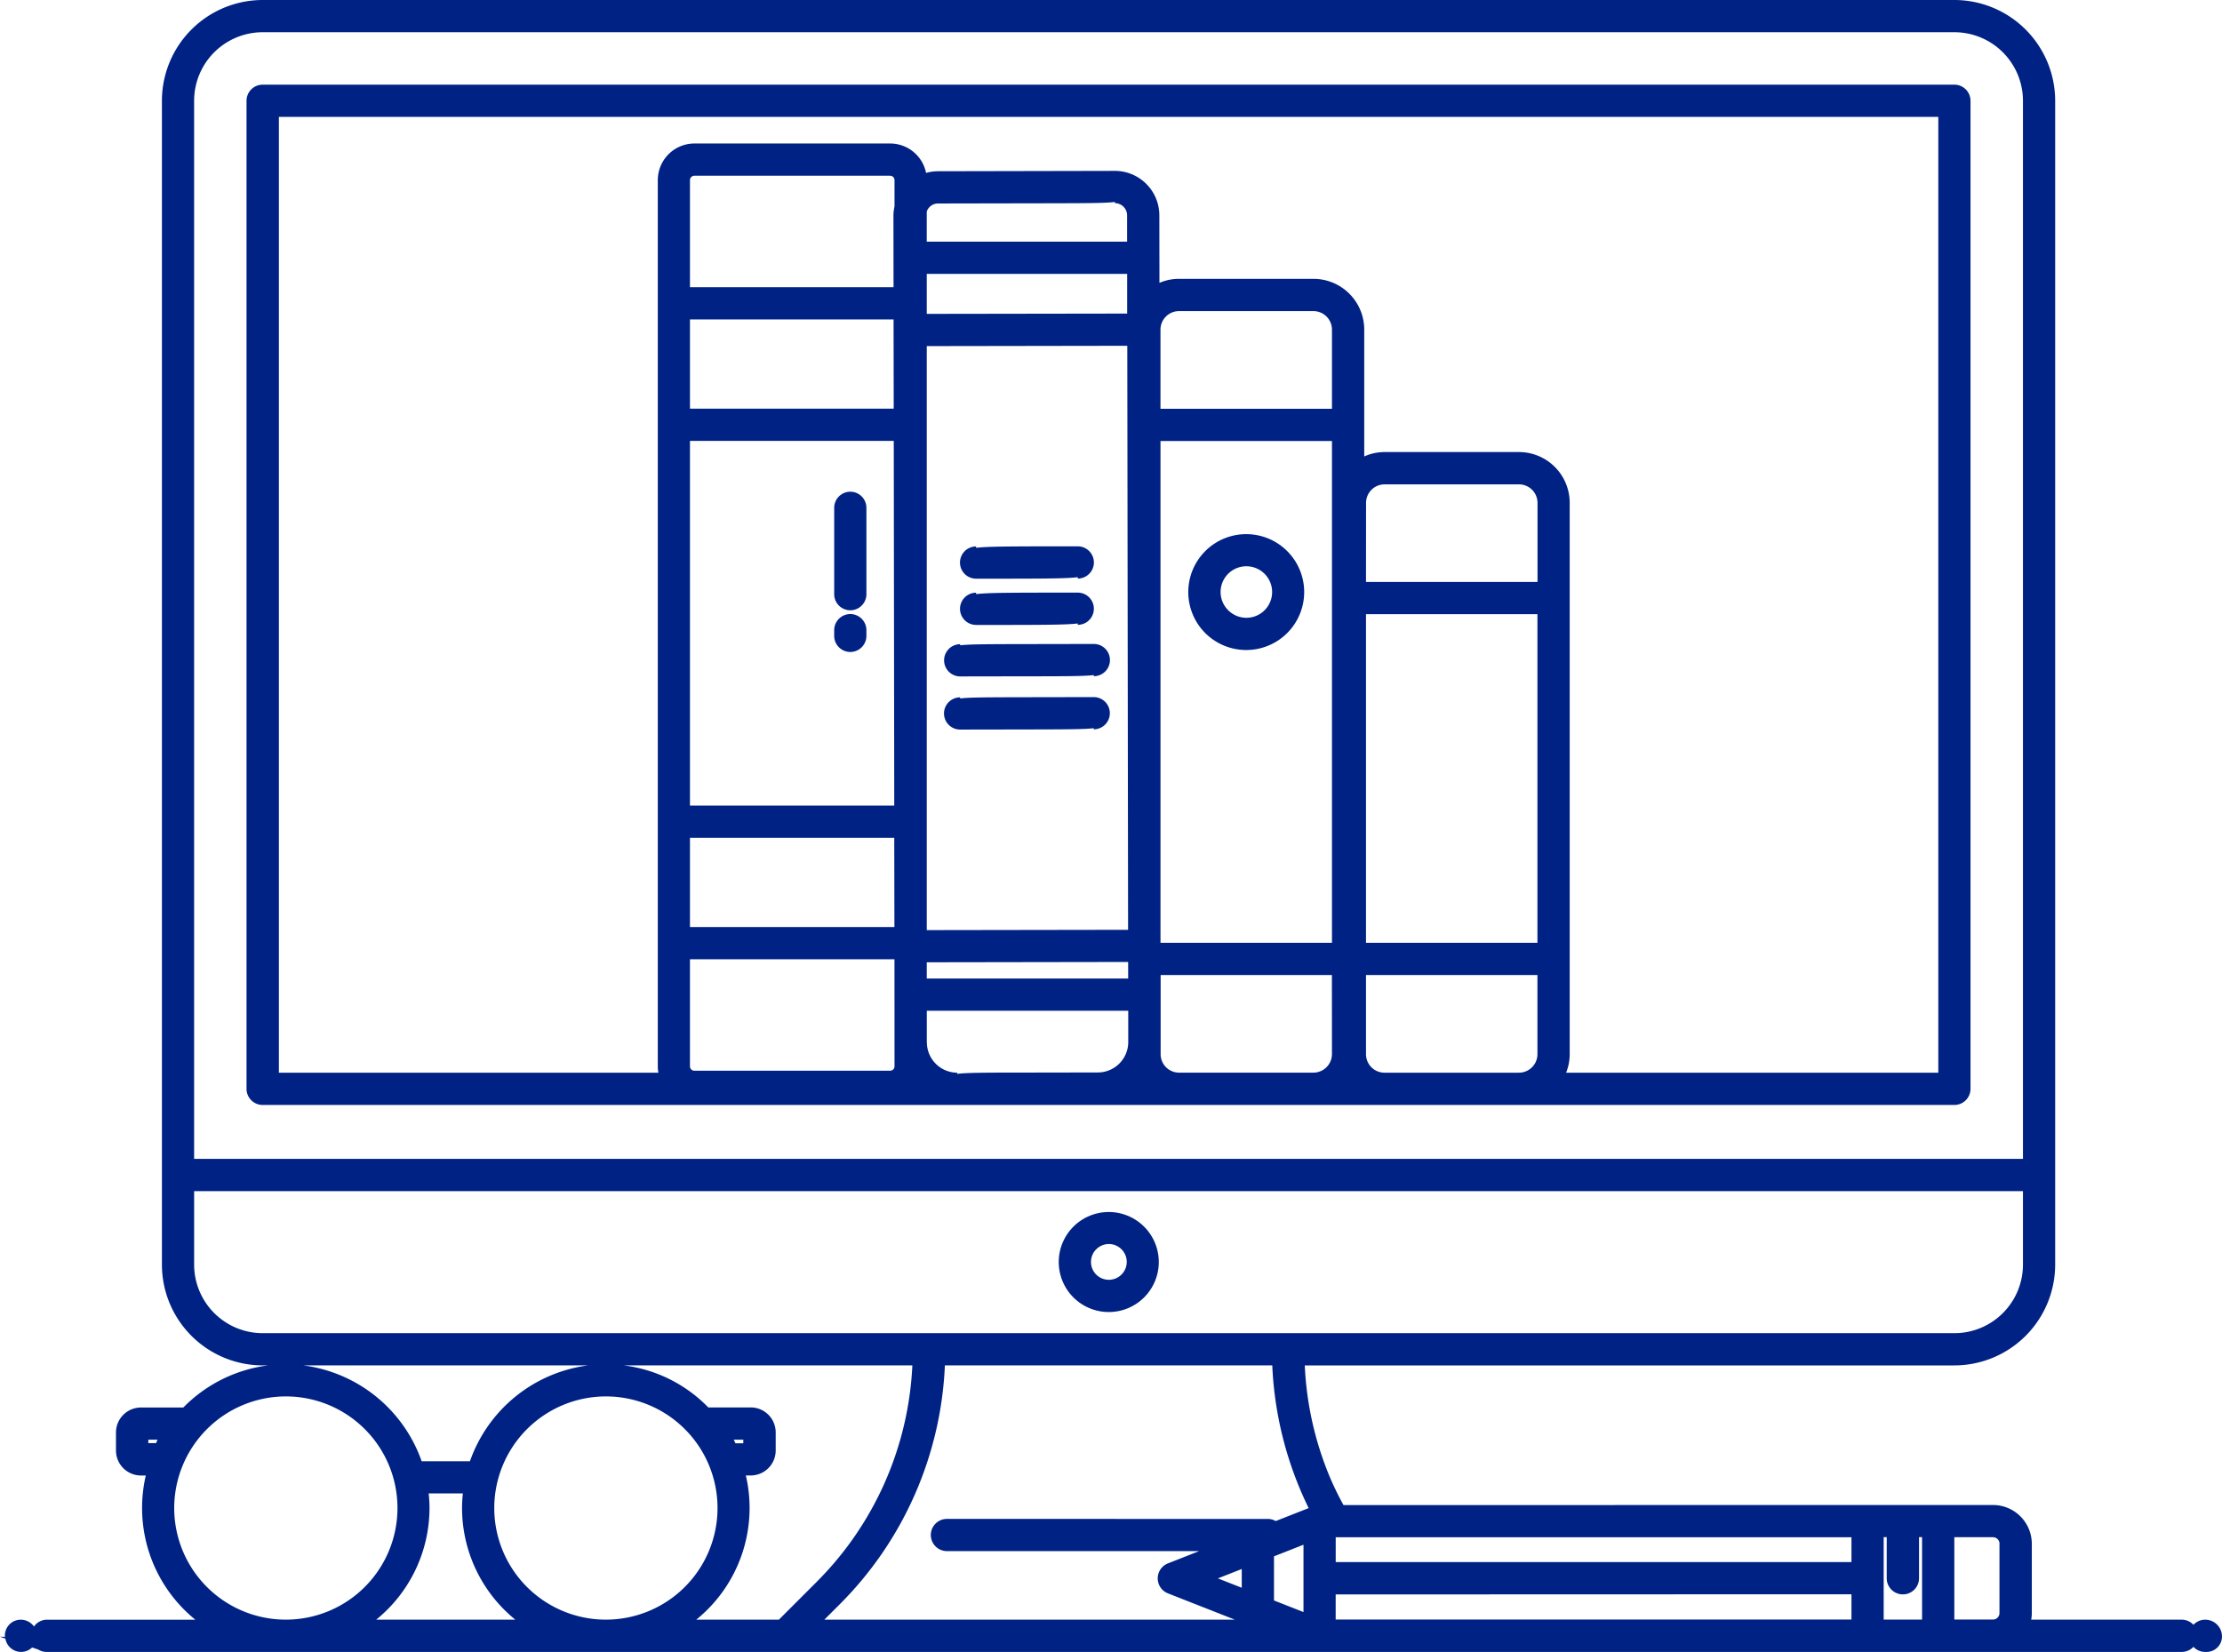
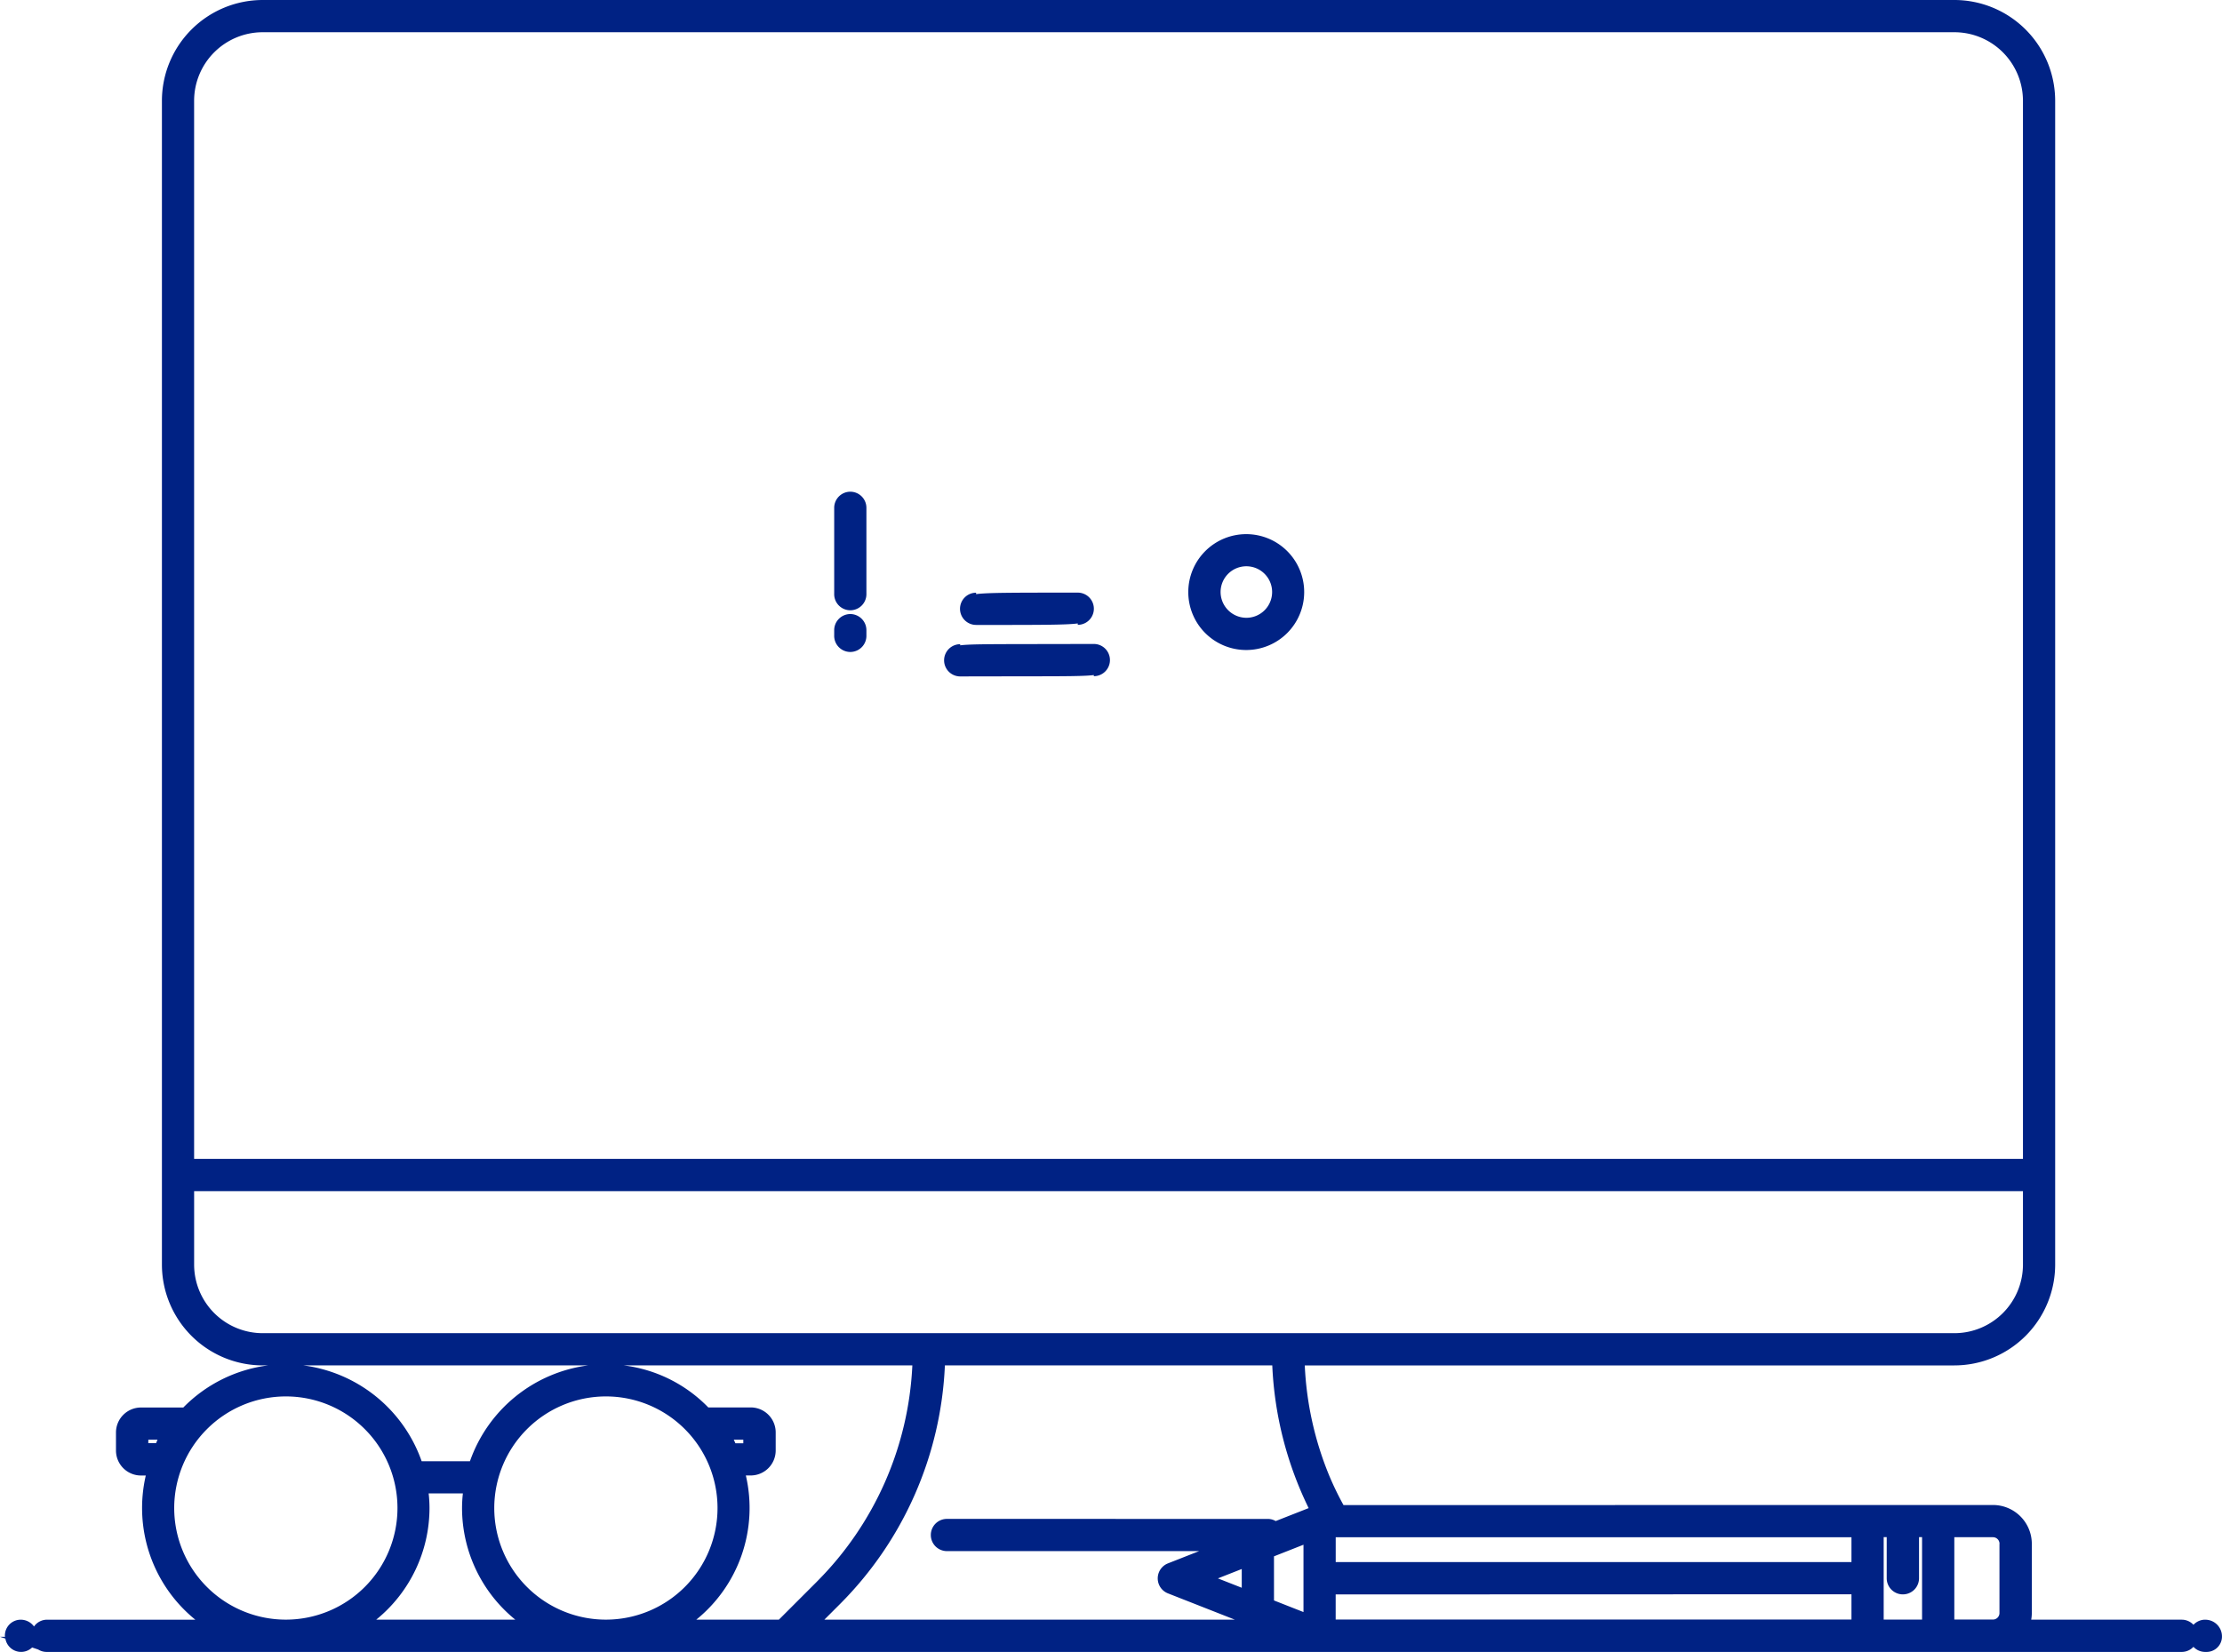
<svg xmlns="http://www.w3.org/2000/svg" width="146.601" height="109.008" viewBox="0 0 146.601 109.008">
  <defs>
    <clipPath id="a">
      <rect width="146.601" height="109.008" fill="#002284" />
    </clipPath>
  </defs>
  <g clip-path="url(#a)">
-     <path d="M128.945,5.587H17.328a1.065,1.065,0,0,0-1.063,1.064v65.2a1.064,1.064,0,0,0,1.063,1.063H128.945a1.064,1.064,0,0,0,1.063-1.063V6.651a1.065,1.065,0,0,0-1.063-1.064M59.018,70.366a.29.29,0,0,1-.291.289H45.813a.29.29,0,0,1-.292-.289V63.3H59.015Zm41.2-40.536H91.348a3.287,3.287,0,0,0-1.34.29V21.751A3.351,3.351,0,0,0,86.659,18.4H77.791a3.247,3.247,0,0,0-1.294.266l-.007-4.461a2.936,2.936,0,0,0-2.937-2.929L61.877,11.3a2.85,2.85,0,0,0-.777.111,2.421,2.421,0,0,0-2.371-1.942H45.815A2.419,2.419,0,0,0,43.4,11.888v58.48a2.263,2.263,0,0,0,.039.42H18.4V7.713H127.884V70.785H103.327a3.262,3.262,0,0,0,.237-1.222V33.179a3.351,3.351,0,0,0-3.348-3.349m1.22,34.511v5.222a1.224,1.224,0,0,1-1.223,1.222H91.346a1.223,1.223,0,0,1-1.222-1.222V64.341ZM87.879,69.563a1.832,1.832,0,0,1-.025.241,1.231,1.231,0,0,1-1.2.978H77.785a1.219,1.219,0,0,1-1.21-1.224V64.34h11.3Zm-26.731-.78,0-2.086h13.29l0,2.067a2.008,2.008,0,0,1-2,2.006l-4.692.008c-2.743,0-4.009.006-4.594.085v-.078a2.008,2.008,0,0,1-2-2m28.976-35.6a1.224,1.224,0,0,1,1.222-1.223h8.868a1.225,1.225,0,0,1,1.223,1.223V38.4H90.124ZM76.565,21.752a1.225,1.225,0,0,1,1.223-1.223h8.868a1.225,1.225,0,0,1,1.223,1.223v5.222H76.565ZM61.144,13.961a.785.785,0,0,1,.734-.533l6.985-.013c2.814-.005,4.1-.008,4.695-.088v.079a.808.808,0,0,1,.805.805l0,1.734H61.144ZM59.011,61.173H45.522V55.285H59ZM45.522,26.967V21.079H58.955l.01,5.887Zm13.431-8.014H45.522V11.887a.29.29,0,0,1,.291-.29H58.727a.291.291,0,0,1,.291.29V13.62a2.822,2.822,0,0,0-.071.619ZM45.522,53.159V29.094H58.968L59,53.159Zm15.623,8.218V22.839l13.23-.021.053,38.538ZM74.433,64.57H61.145V63.5l13.287-.021ZM61.145,20.712V18.071H74.367l0,2.621Zm26.734,41.5H76.566V29.1H87.879Zm13.557,0H90.124V40.527h11.312Z" transform="translate(0 0)" fill="#002284" />
    <path d="M145.486,106.88a1.056,1.056,0,0,0-.768.337,1.056,1.056,0,0,0-.769-.337h-9.936a2.5,2.5,0,0,0,.04-.441v-4.567a2.564,2.564,0,0,0-2.56-2.56h-3.108l-.5,0-39.245.006a20.1,20.1,0,0,1-.955-1.977,21.623,21.623,0,0,1-1.6-7.24h42.86a6.657,6.657,0,0,0,6.649-6.649V6.65A6.656,6.656,0,0,0,128.948,0L17.331,0a6.655,6.655,0,0,0-6.648,6.649v76.8A6.656,6.656,0,0,0,17.331,90.1h.355a9.524,9.524,0,0,0-5.592,2.779H9.3a1.649,1.649,0,0,0-1.648,1.647v1.195A1.65,1.65,0,0,0,9.3,97.366h.319a9.492,9.492,0,0,0,3.268,9.515h-9.8a1.046,1.046,0,0,0-.844.449,1.074,1.074,0,0,0-.872-.449,1.045,1.045,0,0,0-1.048,1.065c0,.022.011.04.012.062H0l.355.118a1.051,1.051,0,0,0,1.765.588l.4.135a1.063,1.063,0,0,0,.559.159H6.161l64.309,0h73.479a1.056,1.056,0,0,0,.769-.337,1.056,1.056,0,0,0,.768.337h.1a1.016,1.016,0,0,0,1.012-1.063,1.1,1.1,0,0,0-1.115-1.063M10.394,95c-.033.075-.063.151-.093.227l-.518,0L9.788,95Zm17.943,4.512a8.508,8.508,0,0,0-.056-.964H30.54a8.562,8.562,0,0,0-.056.964A9.5,9.5,0,0,0,34,106.88H24.819a9.492,9.492,0,0,0,3.518-7.368m11.625-7.365a7.365,7.365,0,1,1-7.352,7.365,7.373,7.373,0,0,1,7.352-7.365M48.408,95h.633l0,.238h-.521c-.035-.08-.072-.159-.108-.237M18.846,92.147a7.365,7.365,0,1,1-7.352,7.365,7.373,7.373,0,0,1,7.352-7.365M53.9,104.367l-2.512,2.512H45.938a9.481,9.481,0,0,0,3.271-9.516h.321a1.649,1.649,0,0,0,1.648-1.648V94.52a1.649,1.649,0,0,0-1.648-1.647l-2.8,0A9.377,9.377,0,0,0,41.153,90.1H60.194a21.6,21.6,0,0,1-6.3,14.271M31.007,96.423H27.819A9.575,9.575,0,0,0,20.014,90.1H38.8a9.567,9.567,0,0,0-7.795,6.327M133.469,6.65V76.471H12.807V6.65a4.527,4.527,0,0,1,4.522-4.523H128.946a4.527,4.527,0,0,1,4.523,4.523M12.808,78.6H133.469v4.852a4.527,4.527,0,0,1-4.522,4.522H17.33a4.529,4.529,0,0,1-4.522-4.523ZM86,101.934v4.443l-1.946-.766V102.7Zm-8.759,2.743Zm-14.765-4.448a1.063,1.063,0,1,0,0,2.126h16.64l-2.059.81a1.063,1.063,0,0,0,0,1.978l4.416,1.736H54.388l1.008-1.008h0A23.742,23.742,0,0,0,62.341,90.1h21.6a23.757,23.757,0,0,0,2.4,9.417l-2.174.855a1.037,1.037,0,0,0-.519-.141Zm17.878,3.926,1.573-.619v1.237Zm41.8,1.048v1.669H88.124v-1.658Zm-34.028-2.126v-1.636h34.028v1.636Zm37.422,2.133a1.065,1.065,0,0,0,1.064-1.063v-2.713h.2v5.441H124.28v-5.441h.2v2.713a1.064,1.064,0,0,0,1.062,1.063m6.377-3.339v4.568a.432.432,0,0,1-.432.433H128.94v-5.434h2.551a.433.433,0,0,1,.432.433" transform="translate(0 0)" fill="#002284" />
-     <path d="M73.153,86.579a3.3,3.3,0,1,0-3.3-3.3,3.3,3.3,0,0,0,3.3,3.3m-1.172-3.3a1.179,1.179,0,1,1,1.172,1.171,1.173,1.173,0,0,1-1.172-1.171" transform="translate(0 0)" fill="#002284" />
    <path d="M56.1,40.52a1.065,1.065,0,0,0-1.062,1.063v.343a1.063,1.063,0,1,0,2.125,0v-.343A1.065,1.065,0,0,0,56.1,40.52" transform="translate(0 0)" fill="#002284" />
    <path d="M56.1,32.447a1.064,1.064,0,0,0-1.062,1.062v5.666a1.063,1.063,0,1,0,2.125,0V33.509A1.064,1.064,0,0,0,56.1,32.447" transform="translate(0 0)" fill="#002284" />
-     <path d="M64.4,38.186c4.247,0,5.992,0,6.709-.1v.092a1.063,1.063,0,0,0,0-2.126c-4.247,0-5.992,0-6.709.1V36.06a1.063,1.063,0,0,0,0,2.126" transform="translate(0 0)" fill="#002284" />
    <path d="M64.4,41.239c4.244,0,5.989,0,6.707-.1v.093a1.063,1.063,0,1,0,0-2.126c-4.244,0-5.989,0-6.707.1v-.094a1.062,1.062,0,0,0-1.061,1.066,1.064,1.064,0,0,0,1.062,1.06" transform="translate(0 0)" fill="#002284" />
    <path d="M72.167,42.494l-4.452.008c-2.585.005-3.8.007-4.363.083V42.51a1.063,1.063,0,0,0,0,2.126l4.453-.008c2.585,0,3.8-.007,4.363-.083v.075a1.063,1.063,0,0,0,0-2.126" transform="translate(0 0)" fill="#002284" />
-     <path d="M72.16,46l-4.451.008c-2.585.005-3.8.008-4.363.084v-.075a1.063,1.063,0,0,0,0,2.126l4.453-.008c2.584-.005,3.795-.008,4.362-.084v.075a1.063,1.063,0,0,0,0-2.126" transform="translate(0 0)" fill="#002284" />
    <path d="M82.229,42.893A3.823,3.823,0,1,0,78.4,39.078a3.82,3.82,0,0,0,3.831,3.815m-1.7-3.815a1.7,1.7,0,1,1,1.7,1.689,1.707,1.707,0,0,1-1.7-1.689" transform="translate(0 0)" fill="#002284" />
  </g>
</svg>